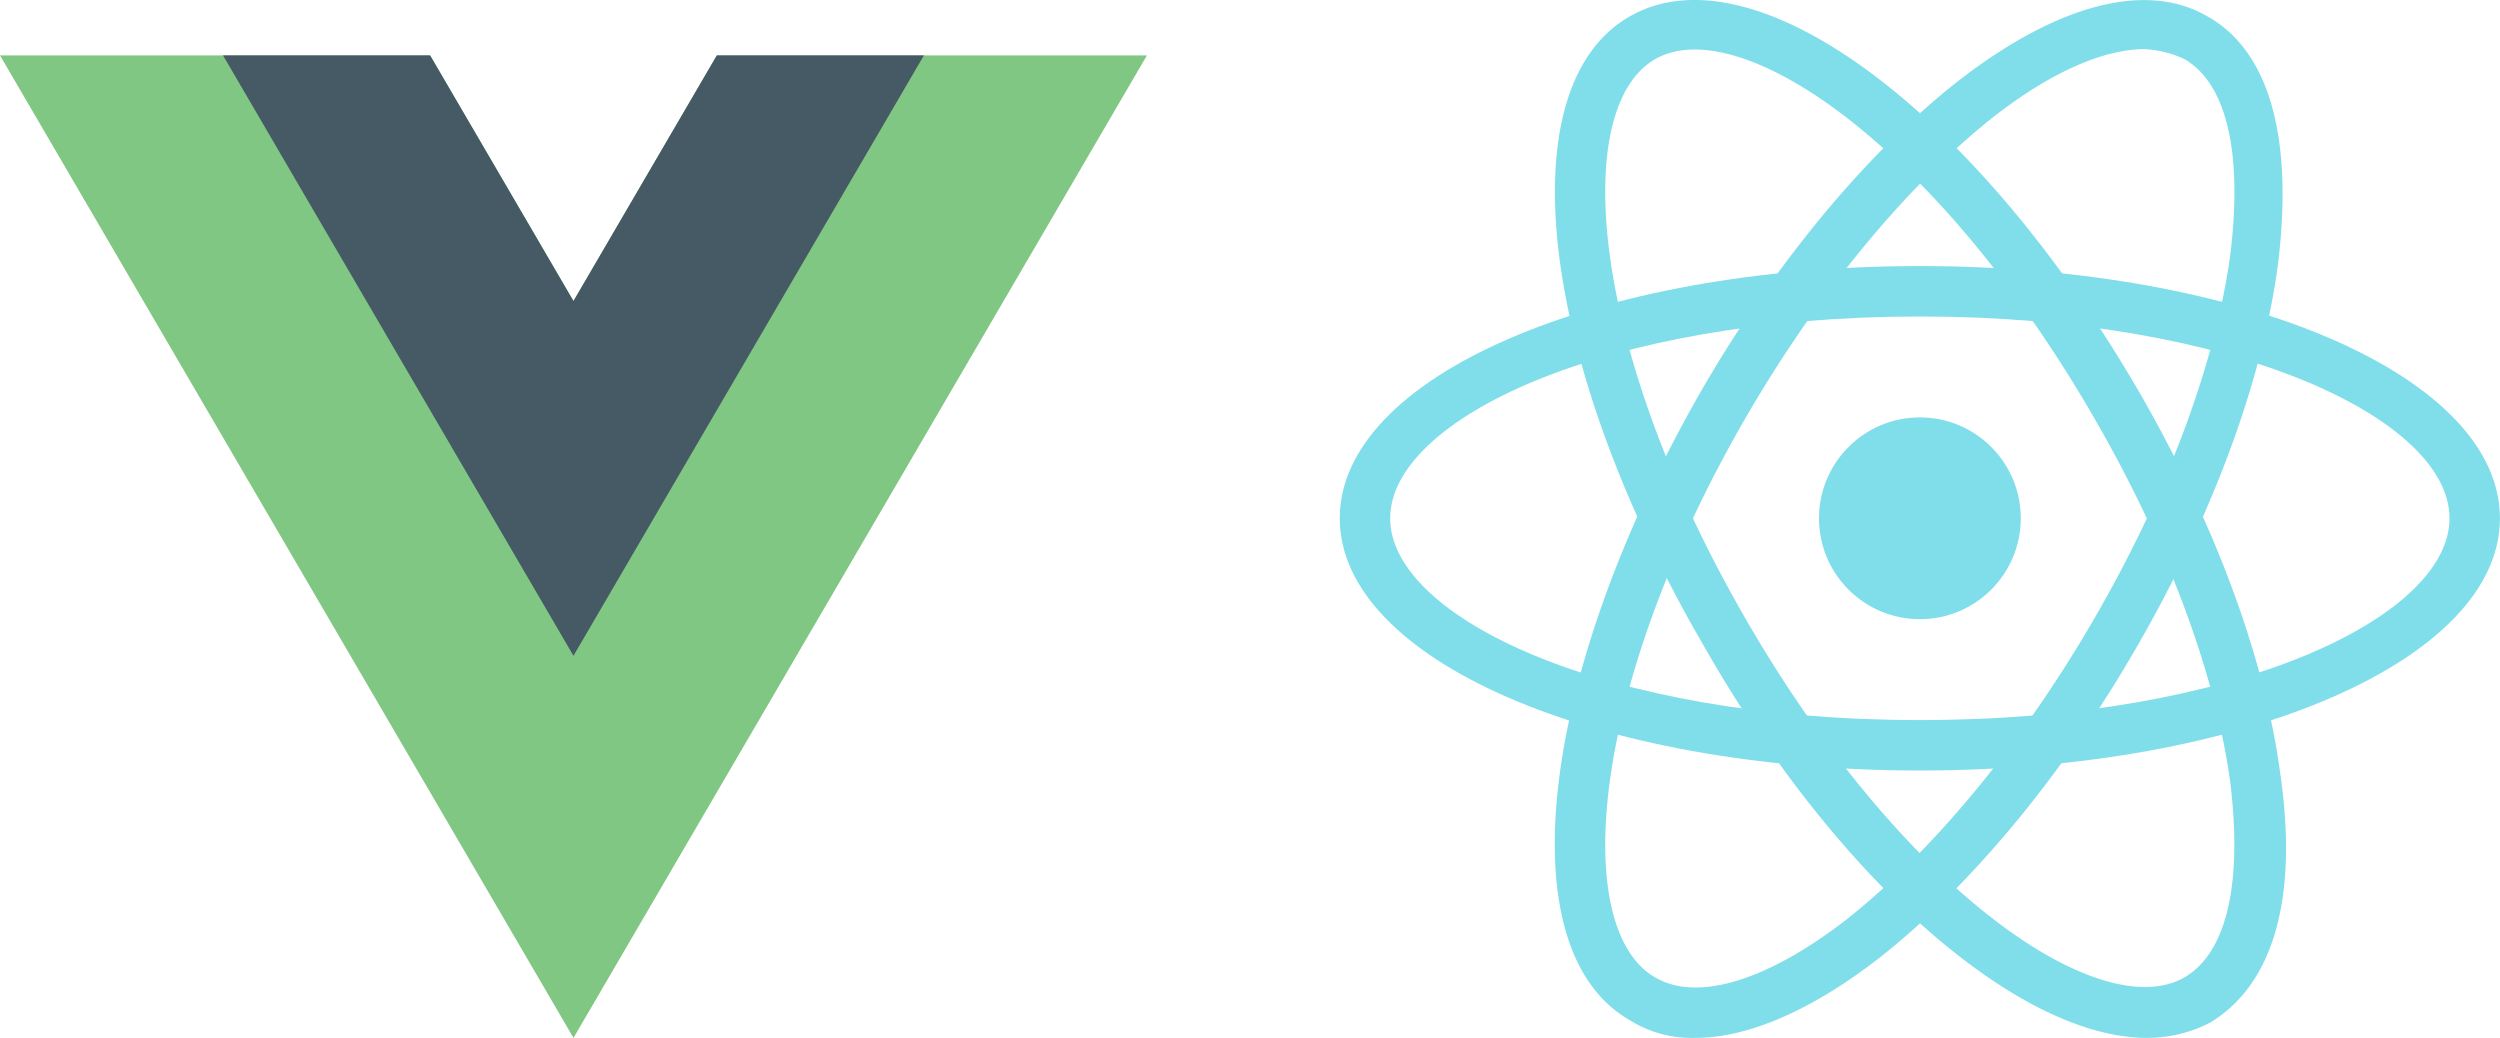
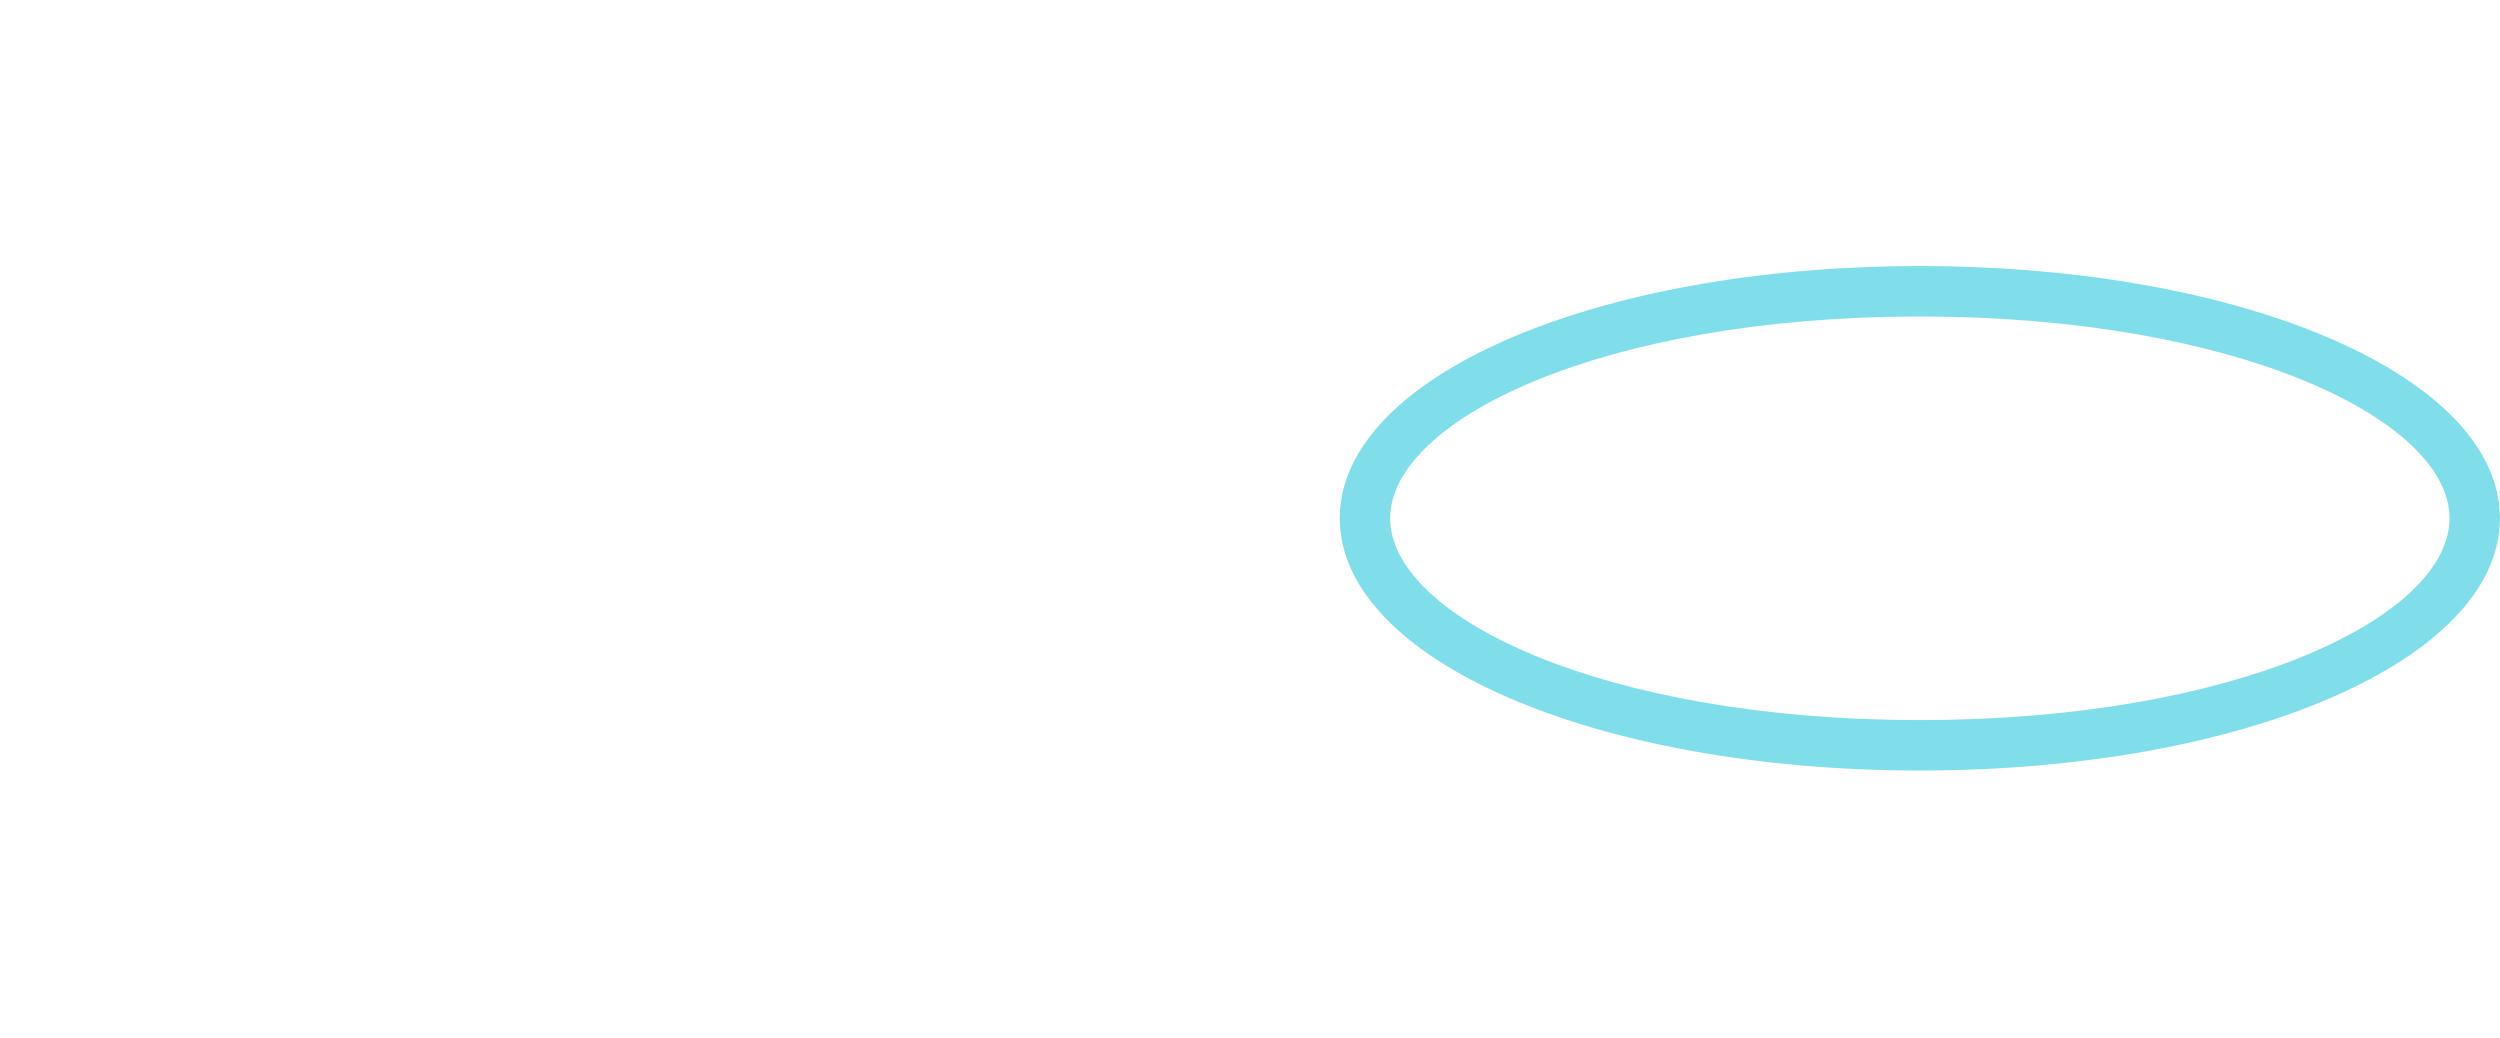
<svg xmlns="http://www.w3.org/2000/svg" width="265.481" height="110.215" viewBox="0 0 265.481 110.215">
  <g id="img_vue-eact" transform="translate(-322.623 -1918.893)">
    <g id="icons8-vue-js-480" transform="translate(319.649 1916.775)">
-       <path id="パス_57301" data-name="パス 57301" d="M63.872,34.083,48.648,8H2.974l60.9,104.332L124.77,8H79.1Z" transform="translate(0)" fill="#81c784" />
-       <path id="パス_57302" data-name="パス 57302" d="M63.585,8,48.361,34.083,33.137,8H11.146L48.361,71.759,85.576,8Z" transform="translate(15.511)" fill="#455a64" />
-     </g>
+       </g>
    <g id="icons8-react-native-480" transform="translate(463.896 1915.441)">
      <path id="パス_57303" data-name="パス 57303" d="M62.6,67.569C28.052,67.569,1,55.784,1,40.784S28.052,14,62.6,14s61.6,11.785,61.6,26.784S97.156,67.569,62.6,67.569Zm0-48.212c-33.748,0-56.247,10.982-56.247,21.428S28.856,62.212,62.6,62.212s56.247-10.982,56.247-21.428S96.353,19.357,62.6,19.357Z" transform="translate(0 17.706)" fill="#80deea" />
-       <path id="パス_57304" data-name="パス 57304" d="M24.459,113.659a12.368,12.368,0,0,1-6.964-1.875c-13.124-7.5-9.642-36.695,7.5-66.693h0C33.03,31.163,42.94,19.378,52.583,11.879,63.029,3.843,72.4,1.433,78.832,5.182c6.7,3.75,9.107,13.124,7.5,26.249-1.607,12.321-6.964,26.784-15,40.712S53.386,97.856,43.744,105.356C36.78,110.713,30.084,113.659,24.459,113.659ZM72.136,8.664c-4.286,0-9.91,2.411-16.071,7.232C46.958,23.128,37.584,34.377,29.816,47.77h0c-16.874,29.2-18.481,54.372-9.642,59.461,4.553,2.678,12.053.268,20.356-6.16C49.637,93.839,59.011,82.589,66.779,69.2s12.857-27.052,14.464-38.57c1.339-10.714-.268-18.213-4.821-20.892A11.23,11.23,0,0,0,72.136,8.664Z" transform="translate(14.307 0.007)" fill="#80deea" />
-       <path id="パス_57305" data-name="パス 57305" d="M72.392,113.666c-13.392,0-32.677-16.338-47.141-41.784-17.41-30-20.892-59.194-7.767-66.693h0c13.124-7.5,36.695,9.91,54.1,39.909,8.035,13.928,13.392,28.391,15,40.712,1.875,13.124-.8,22.231-7.5,26.249A14.521,14.521,0,0,1,72.392,113.666ZM20.162,9.742C11.323,14.832,12.93,40.009,29.8,69.2s37.766,43.123,46.6,38.034c4.553-2.678,6.16-10.178,4.821-20.892-1.607-11.517-6.7-25.177-14.464-38.57C49.893,18.581,29,4.653,20.162,9.742Z" transform="translate(14.318 0)" fill="#80deea" />
-       <circle id="楕円形_944" data-name="楕円形 944" cx="10.714" cy="10.714" r="10.714" transform="translate(51.89 47.776)" fill="#80deea" />
    </g>
  </g>
</svg>